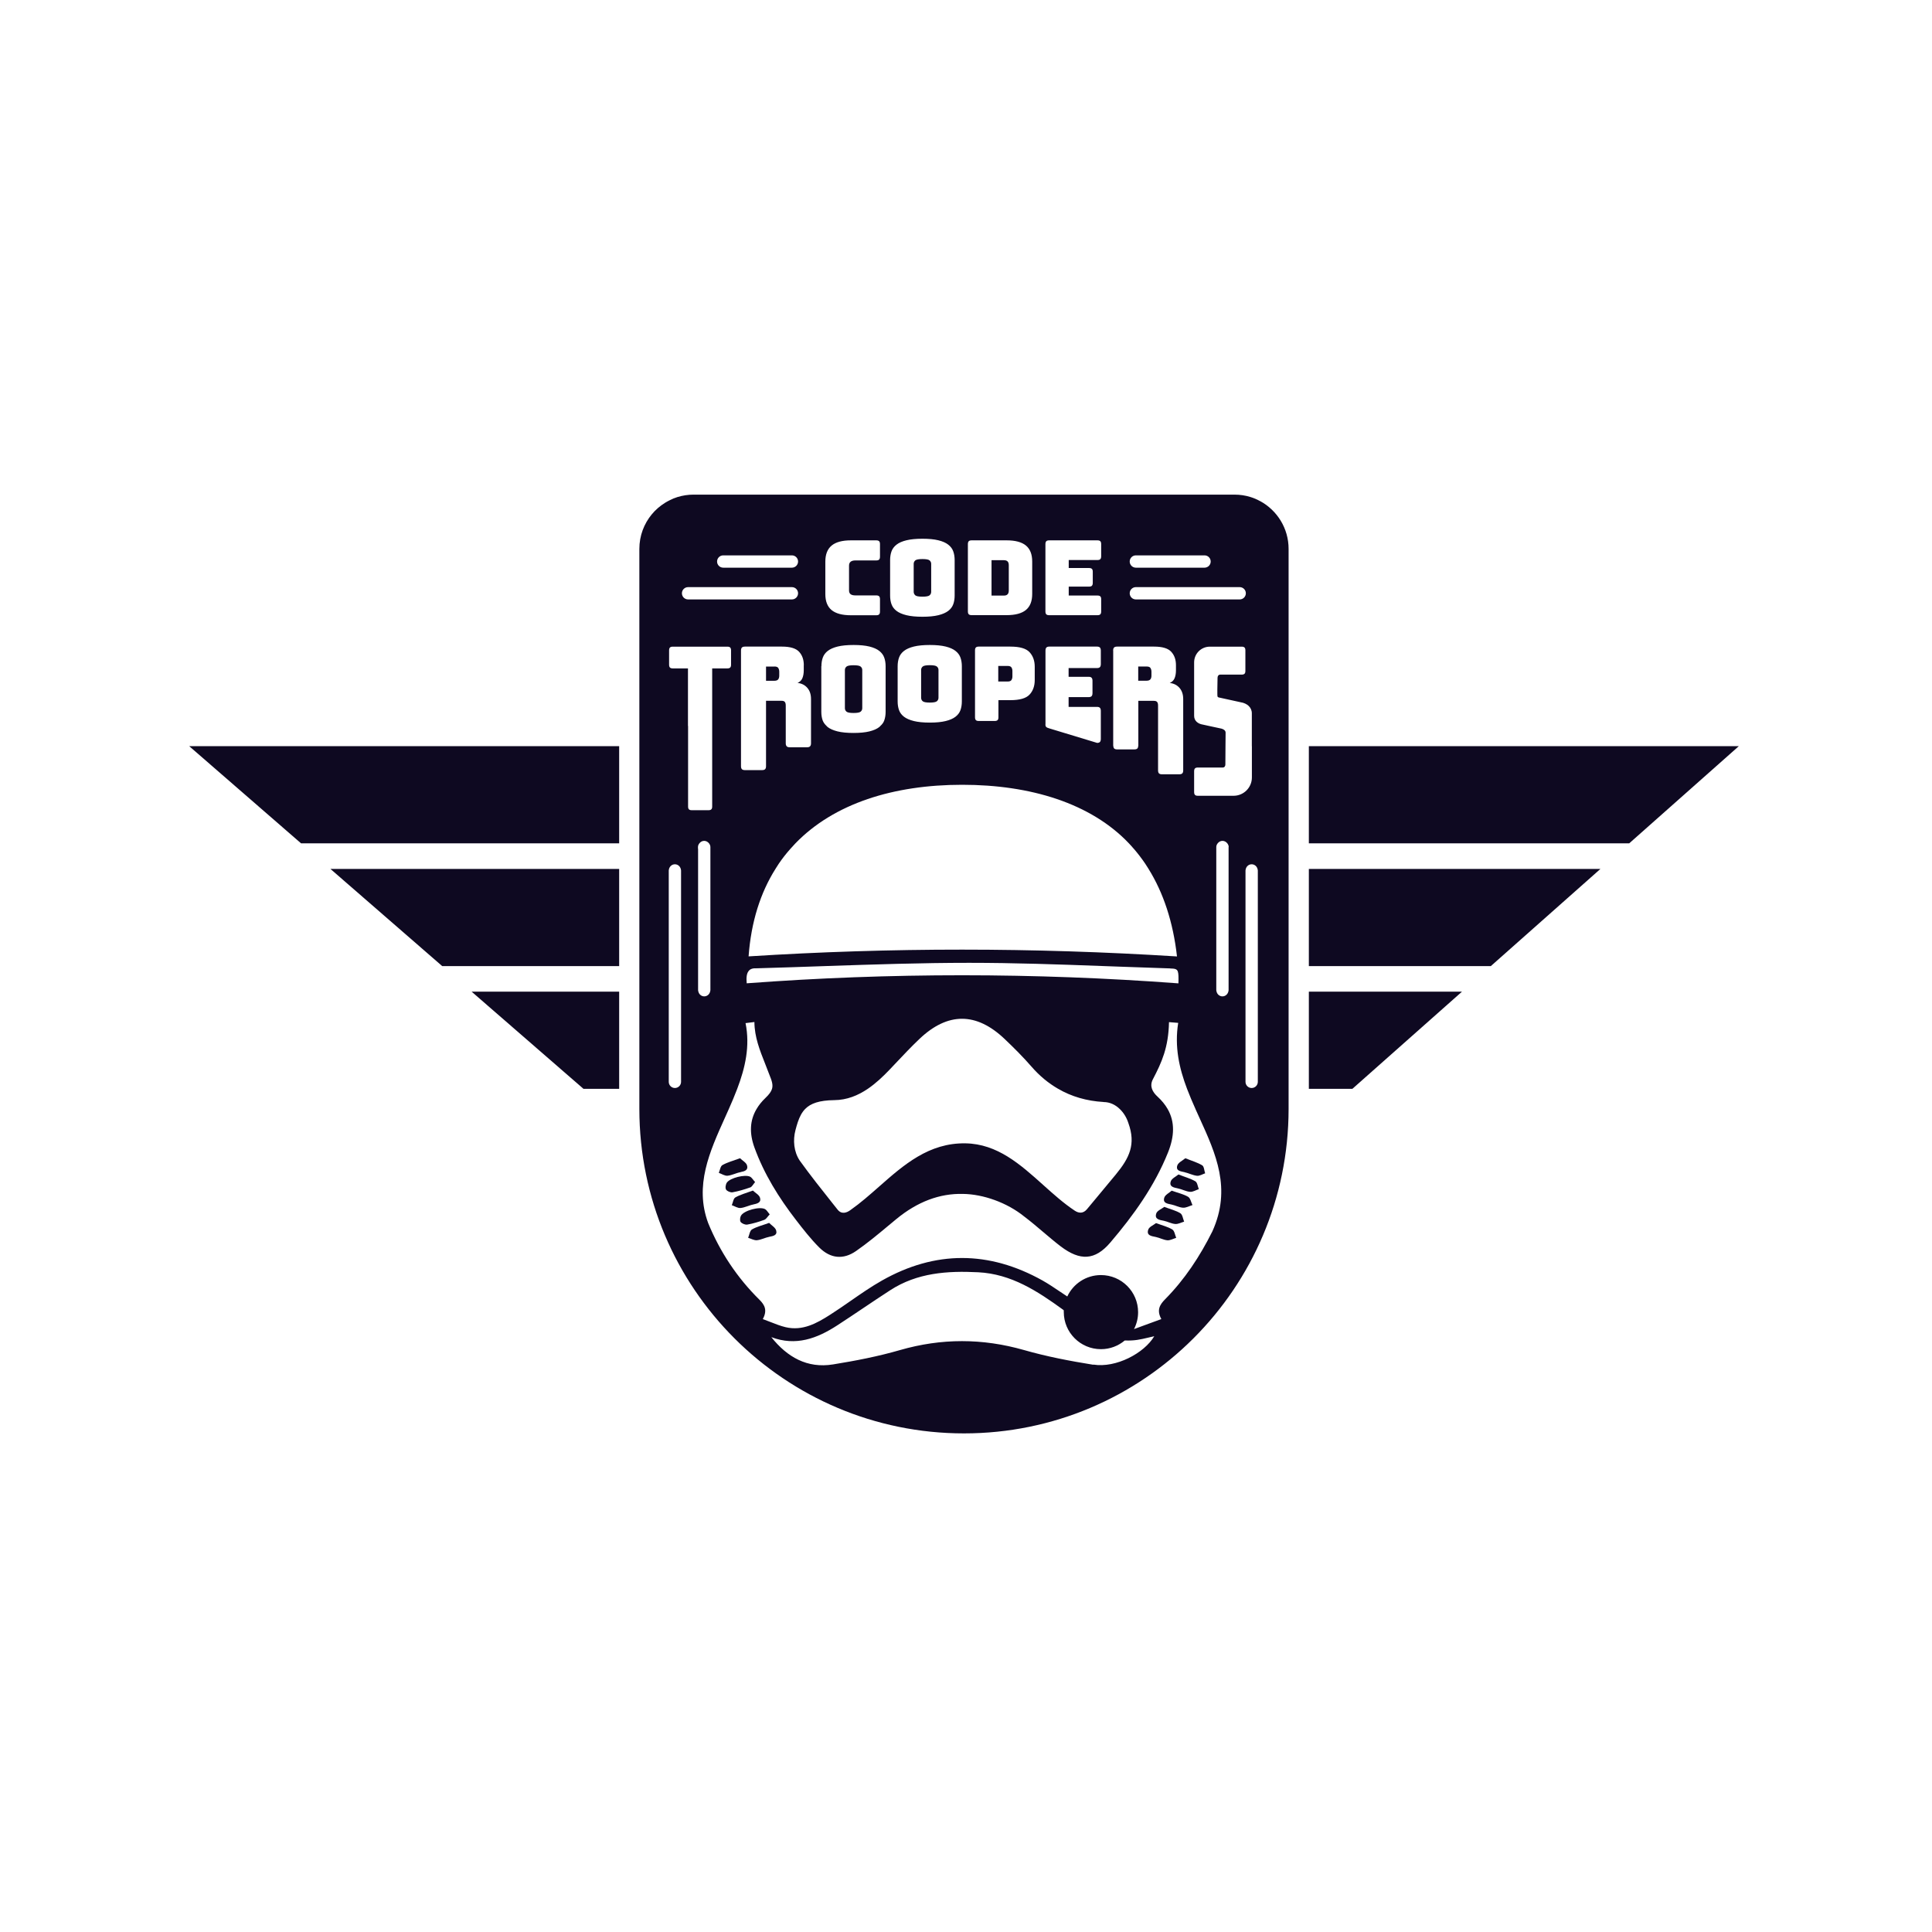
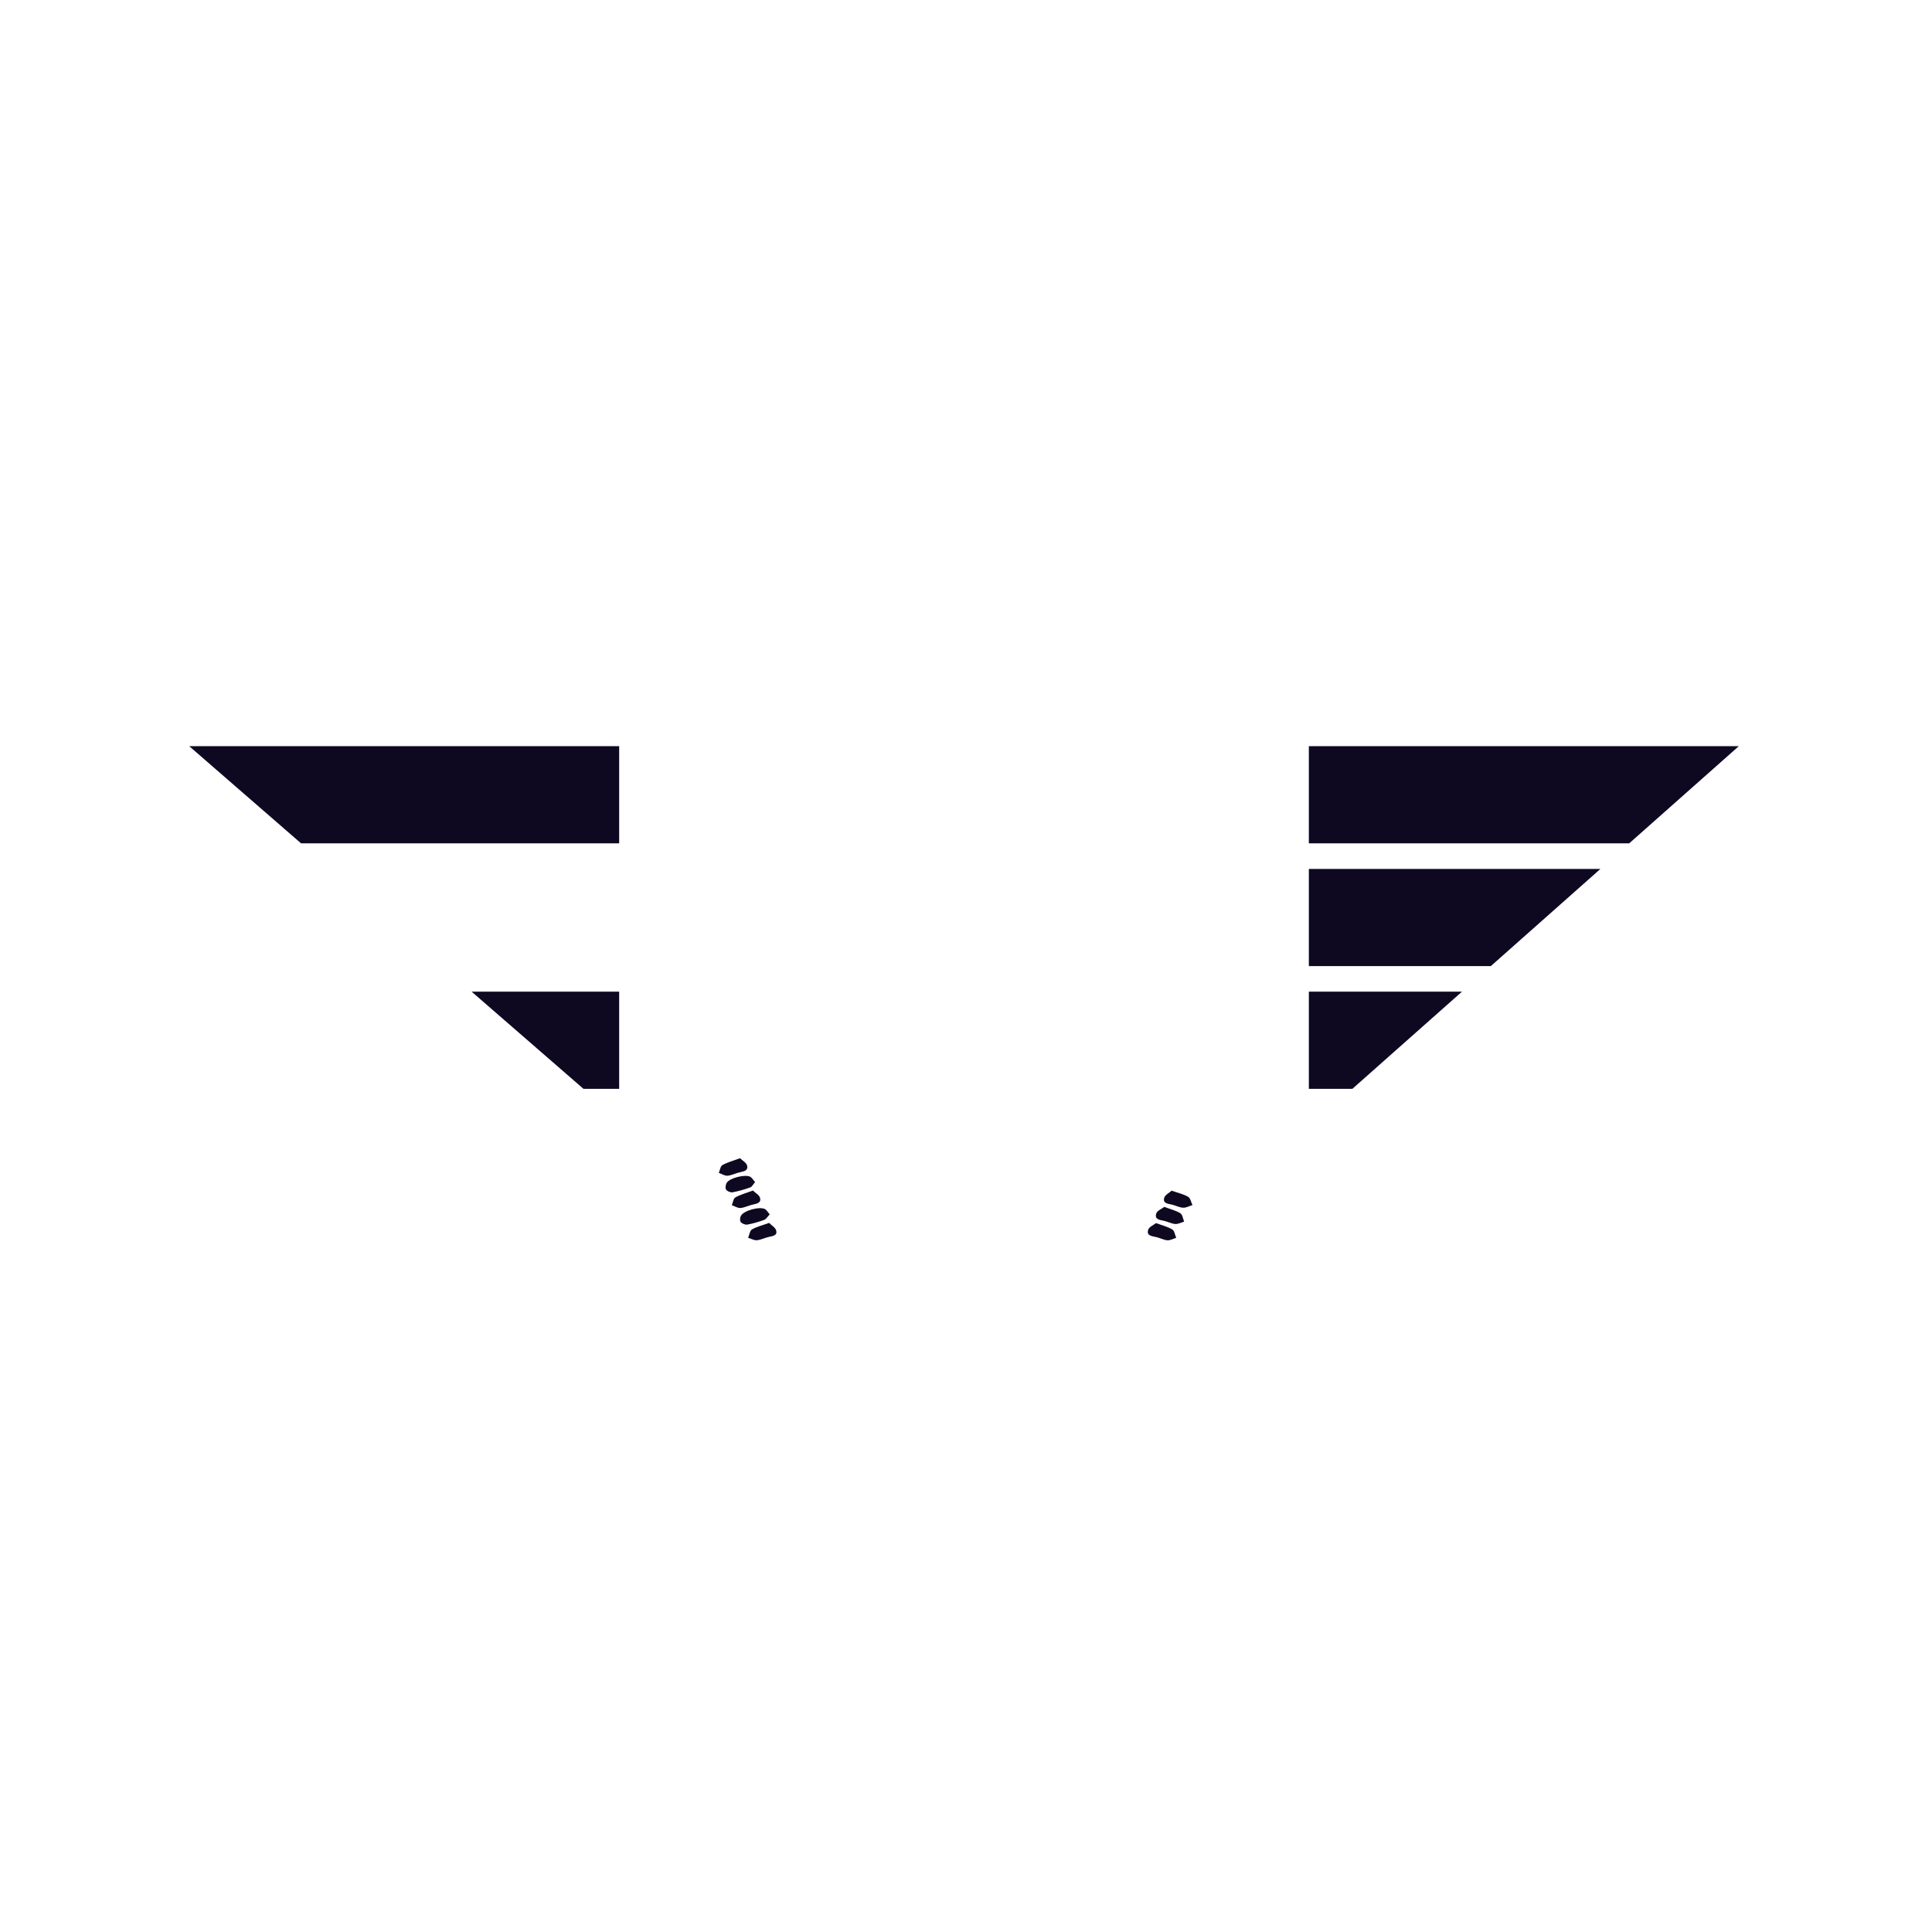
<svg xmlns="http://www.w3.org/2000/svg" width="200" height="200" viewBox="0 0 200 200" fill="none">
  <path d="M135.492 112.713H140L151.345 102.655H135.492V112.713Z" fill="#0E0921" />
  <path d="M135.492 77.244V87.302H168.656L180 77.244H135.492Z" fill="#0E0921" />
  <path d="M135.492 100.011H154.328L165.673 89.953H135.492V100.011Z" fill="#0E0921" />
  <path d="M60.398 112.713H64.096V102.655H48.821L60.398 112.713Z" fill="#0E0921" />
  <path d="M31.165 87.302H64.096V77.244H19.588L31.165 87.302Z" fill="#0E0921" />
-   <path d="M45.778 100.011H64.096V89.953H34.208L45.778 100.011Z" fill="#0E0921" />
-   <path fill-rule="evenodd" clip-rule="evenodd" d="M130.441 51.876H130.453C132.204 52.829 133.395 54.687 133.395 56.819V114.773V114.809C133.377 133.353 118.34 148.384 99.79 148.384C81.24 148.384 66.203 133.353 66.186 114.809V114.773V56.825C66.186 55.461 66.668 54.216 67.472 53.245C67.853 52.781 68.317 52.382 68.83 52.06C68.978 51.965 69.139 51.882 69.3 51.798L69.3 51.798C69.568 51.661 69.842 51.542 70.134 51.453C70.664 51.292 71.224 51.203 71.807 51.203H127.779C128.363 51.203 128.922 51.286 129.452 51.453C129.798 51.56 130.125 51.697 130.441 51.876ZM124.694 57.491H117.584C117.232 57.491 116.947 57.777 116.947 58.129C116.947 58.48 117.232 58.766 117.584 58.766H124.694C125.046 58.766 125.331 58.48 125.331 58.129C125.331 57.777 125.046 57.491 124.694 57.491ZM117.584 60.779C117.232 60.779 116.947 61.065 116.947 61.416C116.947 61.767 117.232 62.053 117.584 62.053H128.333C128.684 62.053 128.97 61.767 128.97 61.416C128.97 61.065 128.684 60.779 128.333 60.779H117.584ZM115.327 67.031C115.261 67.097 115.232 67.204 115.232 67.347H115.238V77.167C115.238 77.182 115.241 77.195 115.243 77.209C115.246 77.222 115.249 77.236 115.249 77.25C115.261 77.352 115.291 77.435 115.339 77.483C115.404 77.548 115.511 77.578 115.654 77.578H117.423C117.566 77.578 117.673 77.548 117.739 77.483C117.792 77.429 117.816 77.352 117.828 77.25C117.834 77.221 117.84 77.197 117.84 77.167V72.552H119.448C119.609 72.552 119.722 72.588 119.787 72.671C119.853 72.754 119.882 72.879 119.882 73.046V79.746C119.882 79.888 119.912 79.996 119.978 80.061C120.043 80.127 120.15 80.156 120.293 80.156H122.074C122.217 80.156 122.324 80.127 122.39 80.061C122.455 79.996 122.485 79.888 122.485 79.746V72.367C122.485 71.885 122.354 71.498 122.098 71.206C121.842 70.914 121.508 70.747 121.091 70.7C121.33 70.599 121.496 70.438 121.592 70.212C121.687 69.985 121.735 69.711 121.735 69.39V68.86C121.735 68.288 121.574 67.829 121.246 67.472C120.919 67.115 120.329 66.936 119.472 66.936H115.642C115.5 66.936 115.392 66.966 115.327 67.031ZM124.184 115.754C124.04 115.438 123.896 115.121 123.753 114.803L123.759 114.809C123.45 114.118 123.152 113.427 122.884 112.719C122.08 110.599 121.568 108.378 121.967 105.888C121.902 105.883 121.837 105.878 121.772 105.872C121.552 105.853 121.322 105.834 121.014 105.811C120.96 108.431 120.264 109.974 119.347 111.724C119.156 112.088 119.15 112.421 119.251 112.719C119.358 113.017 119.567 113.285 119.823 113.517C120.276 113.934 120.621 114.362 120.877 114.809C121.645 116.155 121.574 117.65 120.913 119.299C119.513 122.789 117.352 125.796 114.946 128.619C113.344 130.501 111.801 130.53 109.818 129.036C109.196 128.56 108.592 128.047 107.986 127.533C107.34 126.984 106.692 126.434 106.019 125.927C104.256 124.498 101.785 123.617 99.677 123.593C97.271 123.533 94.972 124.403 92.805 126.183C92.518 126.419 92.232 126.657 91.946 126.896C90.861 127.799 89.773 128.705 88.618 129.506C87.29 130.429 85.962 130.28 84.819 129.149C83.938 128.273 83.163 127.279 82.401 126.29C80.621 123.986 79.096 121.538 78.096 118.781C77.566 117.316 77.613 115.994 78.316 114.809C78.548 114.41 78.852 114.029 79.233 113.666C79.62 113.296 79.829 113.011 79.918 112.719C80.037 112.32 79.918 111.903 79.632 111.218C79.497 110.85 79.352 110.486 79.208 110.123C78.654 108.728 78.105 107.344 78.096 105.799C77.903 105.822 77.736 105.843 77.575 105.863C77.442 105.88 77.313 105.896 77.179 105.912C77.661 108.3 77.143 110.539 76.315 112.719C76.047 113.422 75.755 114.118 75.446 114.809C75.311 115.112 75.175 115.414 75.039 115.716C73.451 119.24 71.876 122.733 73.308 126.606C74.529 129.584 76.303 132.263 78.614 134.544C79.168 135.092 79.454 135.646 78.965 136.551C79.243 136.651 79.508 136.755 79.765 136.857C80.302 137.068 80.806 137.266 81.329 137.391C83.08 137.802 84.545 136.992 85.939 136.098C86.652 135.643 87.347 135.16 88.043 134.678C89.112 133.936 90.18 133.194 91.31 132.555C96.819 129.441 102.386 129.465 107.919 132.555C108.53 132.9 109.114 133.293 109.696 133.685C109.959 133.862 110.221 134.039 110.485 134.211C111.099 132.901 112.427 131.995 113.969 131.995C116.095 131.995 117.816 133.716 117.816 135.842C117.816 136.468 117.661 137.063 117.393 137.587C118.035 137.349 118.64 137.128 119.252 136.905C119.572 136.789 119.893 136.672 120.222 136.551C119.722 135.64 120.043 135.074 120.609 134.503C122.646 132.442 124.212 130.06 125.504 127.47C127.506 123.048 125.865 119.445 124.184 115.754ZM106.001 139.755C108.348 140.428 110.765 140.892 113.177 141.279L113.183 141.262C115.535 141.637 118.453 140.076 119.489 138.326C119.261 138.376 119.055 138.425 118.862 138.471C118.034 138.667 117.454 138.805 116.434 138.766C115.768 139.326 114.91 139.666 113.969 139.666C111.843 139.666 110.122 137.945 110.122 135.819V135.646C110.104 135.622 110.08 135.604 110.057 135.586C107.407 133.663 104.691 131.876 101.255 131.704C98.063 131.543 94.949 131.757 92.168 133.556C91.221 134.167 90.287 134.795 89.353 135.422C88.46 136.022 87.567 136.621 86.665 137.206C84.581 138.558 82.389 139.38 79.847 138.421C81.49 140.487 83.562 141.678 86.236 141.244C88.565 140.868 90.899 140.416 93.162 139.761C97.462 138.522 101.696 138.528 106.001 139.755ZM108.228 67.359V74.981L108.222 74.976C108.222 75.053 108.228 75.107 108.24 75.148C108.252 75.19 108.27 75.22 108.3 75.249C108.359 75.315 108.455 75.351 108.61 75.398L113.576 76.905C113.707 76.905 113.808 76.869 113.868 76.804C113.927 76.738 113.957 76.631 113.957 76.482V73.6C113.957 73.451 113.927 73.344 113.868 73.278C113.808 73.213 113.713 73.177 113.576 73.177H110.622V72.165H112.713C112.844 72.165 112.945 72.129 113.004 72.064C113.064 71.998 113.094 71.891 113.094 71.742V70.485C113.094 70.337 113.064 70.229 113.004 70.164C112.945 70.098 112.85 70.063 112.713 70.063H110.622V69.157H113.576C113.707 69.157 113.808 69.122 113.868 69.056C113.927 68.991 113.957 68.883 113.957 68.735V67.359C113.957 67.21 113.927 67.103 113.868 67.037C113.808 66.972 113.713 66.936 113.576 66.936H108.61C108.479 66.936 108.377 66.972 108.318 67.037C108.258 67.103 108.228 67.21 108.228 67.359ZM118.543 89.393C118.179 88.857 117.786 88.345 117.369 87.862V87.868C117.209 87.678 117.042 87.487 116.869 87.308C112.933 83.158 106.686 81.24 99.605 81.24C92.525 81.24 86.355 83.158 82.336 87.308L82.336 87.309C82.163 87.493 81.99 87.678 81.824 87.868C81.395 88.351 80.996 88.857 80.627 89.399C80.521 89.554 80.425 89.709 80.326 89.868C80.307 89.898 80.288 89.928 80.269 89.959C78.727 92.412 77.756 95.413 77.494 99.004C92.257 98.069 106.918 98.075 121.842 99.01C121.437 95.413 120.424 92.412 118.9 89.953C118.872 89.907 118.844 89.862 118.816 89.818C118.727 89.673 118.638 89.529 118.543 89.393ZM121.925 100.565C121.83 100.303 121.609 100.267 121.133 100.255L121.127 100.249C119.4 100.196 117.676 100.132 115.951 100.069C115.362 100.048 114.773 100.026 114.183 100.005C109.568 99.832 104.953 99.671 100.332 99.671C95.401 99.671 90.476 99.838 85.545 100.004L85.528 100.005C83.14 100.088 80.752 100.171 78.364 100.237C77.977 100.219 77.655 100.273 77.465 100.565C77.31 100.791 77.238 101.166 77.298 101.791C92.162 100.678 107.043 100.684 121.991 101.797C122.008 101.142 122.002 100.779 121.925 100.565ZM115.916 114.803C115.464 114.362 114.886 114.083 114.237 114.083L114.231 114.077C112.486 113.975 110.92 113.517 109.527 112.707C108.532 112.129 107.621 111.385 106.799 110.438C105.924 109.432 104.971 108.479 104.006 107.562C101.076 104.769 98.111 104.763 95.181 107.55C94.329 108.359 93.518 109.218 92.707 110.078C92.503 110.294 92.3 110.509 92.096 110.724C91.399 111.456 90.655 112.153 89.845 112.707C88.821 113.404 87.677 113.874 86.367 113.886C84.801 113.904 83.914 114.225 83.354 114.797C83.003 115.154 82.776 115.613 82.592 116.149C82.502 116.411 82.425 116.691 82.348 116.983C82.068 118.037 82.175 119.228 82.788 120.145C83.873 121.655 85.035 123.116 86.194 124.574C86.365 124.789 86.536 125.004 86.707 125.219C87.106 125.725 87.636 125.57 88.053 125.254C89.07 124.54 90.03 123.694 90.996 122.843C93.558 120.584 96.158 118.293 99.951 118.358C103.253 118.416 105.623 120.542 107.981 122.657C109.046 123.613 110.109 124.566 111.254 125.326C111.688 125.618 112.147 125.629 112.522 125.177C112.853 124.778 113.186 124.38 113.518 123.981C114.182 123.185 114.846 122.388 115.506 121.586C116.923 119.865 117.602 118.454 116.81 116.262C116.631 115.696 116.321 115.19 115.916 114.803ZM108.312 56.026C108.252 56.092 108.222 56.187 108.222 56.324V63.298C108.222 63.435 108.252 63.536 108.312 63.595C108.371 63.655 108.473 63.685 108.61 63.685H113.606C113.743 63.685 113.844 63.655 113.904 63.595C113.963 63.536 113.993 63.435 113.993 63.298V62.035C113.993 61.898 113.969 61.797 113.904 61.737C113.838 61.678 113.743 61.648 113.606 61.648H110.634V60.725H112.736C112.873 60.725 112.975 60.701 113.034 60.636C113.094 60.57 113.123 60.475 113.123 60.338V59.189C113.123 59.052 113.094 58.95 113.034 58.891C112.969 58.831 112.873 58.802 112.736 58.802H110.634V57.974H113.606C113.743 57.974 113.844 57.944 113.904 57.885C113.963 57.819 113.993 57.724 113.993 57.587V56.324C113.993 56.187 113.963 56.086 113.904 56.026C113.838 55.967 113.743 55.937 113.606 55.937H108.61C108.473 55.937 108.371 55.967 108.312 56.026ZM106.579 71.903C106.936 71.522 107.115 71.015 107.115 70.396V70.39V69.02C107.115 68.401 106.936 67.901 106.579 67.514C106.222 67.127 105.561 66.936 104.59 66.936H101.315C101.184 66.936 101.082 66.966 101.023 67.025C100.963 67.085 100.933 67.18 100.933 67.317V74.255C100.933 74.386 100.963 74.487 101.023 74.547C101.082 74.606 101.178 74.636 101.315 74.636H102.976C103.107 74.636 103.208 74.606 103.268 74.547C103.327 74.487 103.357 74.392 103.357 74.255V72.48H104.59C105.561 72.48 106.222 72.29 106.579 71.903ZM100.284 56.026C100.225 56.092 100.195 56.187 100.195 56.324V63.292C100.195 63.429 100.225 63.53 100.284 63.589C100.344 63.649 100.445 63.679 100.582 63.679H104.209C105.102 63.679 105.769 63.5 106.204 63.143C106.638 62.785 106.853 62.232 106.853 61.487V58.129C106.853 57.384 106.638 56.83 106.204 56.473C105.769 56.116 105.108 55.937 104.209 55.937H100.582C100.445 55.937 100.344 55.967 100.284 56.026ZM99.57 68.967C99.57 68.639 99.522 68.342 99.427 68.074C99.332 67.806 99.159 67.573 98.915 67.383C98.665 67.186 98.325 67.037 97.896 66.93C97.462 66.823 96.92 66.769 96.253 66.769C95.586 66.769 95.038 66.823 94.603 66.93C94.168 67.037 93.823 67.192 93.579 67.383C93.335 67.573 93.162 67.806 93.067 68.074C92.972 68.342 92.924 68.639 92.924 68.967V72.617C92.924 72.945 92.972 73.243 93.067 73.511C93.162 73.779 93.335 74.005 93.579 74.195C93.829 74.386 94.168 74.535 94.603 74.642C95.038 74.749 95.586 74.803 96.253 74.803C96.92 74.803 97.462 74.749 97.896 74.642C98.331 74.535 98.671 74.386 98.915 74.195C99.159 74.005 99.332 73.779 99.427 73.511C99.522 73.243 99.57 72.945 99.57 72.617V68.967ZM92.287 57.081C92.191 57.349 92.144 57.652 92.144 57.98V61.648C92.144 61.982 92.191 62.279 92.287 62.547C92.382 62.815 92.555 63.047 92.805 63.238C93.055 63.429 93.394 63.578 93.835 63.685C94.27 63.792 94.823 63.846 95.49 63.846C96.157 63.846 96.705 63.792 97.14 63.685C97.575 63.578 97.914 63.429 98.164 63.238C98.414 63.047 98.587 62.815 98.682 62.547C98.778 62.279 98.825 61.976 98.825 61.648V57.98C98.825 57.652 98.778 57.349 98.682 57.081C98.587 56.807 98.414 56.58 98.164 56.384C97.914 56.187 97.575 56.038 97.14 55.931C96.711 55.824 96.157 55.77 95.49 55.77C94.823 55.77 94.27 55.824 93.835 55.931C93.394 56.038 93.055 56.187 92.805 56.384C92.555 56.58 92.382 56.813 92.287 57.081ZM86.087 56.479C85.653 56.842 85.438 57.396 85.438 58.141V58.153V61.499C85.438 62.244 85.653 62.797 86.087 63.155C86.522 63.512 87.183 63.691 88.082 63.691H90.709C90.846 63.691 90.947 63.661 91.006 63.601C91.066 63.542 91.096 63.441 91.096 63.304V62.023C91.096 61.886 91.066 61.785 91.006 61.725C90.941 61.666 90.846 61.636 90.709 61.636H88.547C88.326 61.636 88.16 61.594 88.053 61.511C87.945 61.428 87.892 61.297 87.892 61.118V58.557C87.892 58.379 87.945 58.242 88.053 58.153C88.16 58.063 88.326 58.016 88.547 58.016H90.709C90.846 58.016 90.947 57.986 91.006 57.926C91.066 57.867 91.096 57.765 91.096 57.628V56.324C91.096 56.187 91.066 56.086 91.006 56.026C90.941 55.967 90.846 55.937 90.709 55.937H88.082C87.189 55.937 86.522 56.116 86.087 56.479ZM85.176 68.074C85.081 68.342 85.033 68.639 85.033 68.967H85.022V73.689C85.022 74.017 85.069 74.314 85.164 74.582C85.248 74.797 85.385 74.981 85.563 75.148C85.578 75.162 85.59 75.177 85.603 75.19C85.627 75.218 85.651 75.244 85.683 75.267C85.933 75.458 86.272 75.607 86.707 75.714C87.141 75.821 87.689 75.875 88.356 75.875C89.023 75.875 89.565 75.821 90 75.714C90.435 75.607 90.774 75.458 91.018 75.267C91.045 75.247 91.066 75.224 91.087 75.201C91.103 75.182 91.119 75.164 91.137 75.148C91.316 74.987 91.459 74.803 91.536 74.582C91.632 74.314 91.679 74.017 91.679 73.689V68.967C91.679 68.639 91.632 68.342 91.536 68.074C91.441 67.806 91.268 67.573 91.024 67.383C90.774 67.186 90.435 67.037 90.006 66.93C89.571 66.823 89.029 66.769 88.362 66.769C87.695 66.769 87.147 66.823 86.713 66.93C86.278 67.037 85.933 67.192 85.688 67.383C85.444 67.573 85.272 67.806 85.176 68.074ZM83.205 69.384V68.854L83.211 68.86C83.211 68.288 83.05 67.829 82.723 67.472C82.395 67.115 81.806 66.936 80.948 66.936H77.119C76.976 66.936 76.869 66.966 76.803 67.031C76.738 67.097 76.708 67.204 76.708 67.347V79.311C76.708 79.454 76.738 79.561 76.803 79.626C76.869 79.692 76.976 79.722 77.119 79.722H78.888C79.031 79.722 79.138 79.692 79.203 79.626C79.269 79.561 79.299 79.454 79.299 79.311V72.546H80.906C81.067 72.546 81.18 72.582 81.246 72.665C81.311 72.748 81.341 72.873 81.341 73.04V76.947C81.341 77.084 81.371 77.179 81.431 77.244C81.442 77.25 81.442 77.262 81.442 77.262C81.508 77.328 81.615 77.358 81.758 77.358H83.539C83.682 77.358 83.789 77.328 83.854 77.262C83.866 77.256 83.866 77.244 83.866 77.244C83.926 77.179 83.956 77.084 83.956 76.947V72.361C83.956 71.879 83.825 71.492 83.568 71.2C83.312 70.908 82.979 70.742 82.562 70.694C82.8 70.593 82.967 70.432 83.062 70.206C83.157 69.979 83.205 69.705 83.205 69.384ZM81.978 57.491H74.868C74.517 57.491 74.231 57.777 74.231 58.129C74.231 58.48 74.517 58.766 74.868 58.766H81.978C82.33 58.766 82.616 58.48 82.616 58.129C82.616 57.777 82.33 57.491 81.978 57.491ZM71.23 60.779C70.878 60.779 70.592 61.065 70.592 61.416C70.592 61.767 70.878 62.053 71.23 62.053H81.978C82.33 62.053 82.616 61.767 82.616 61.416C82.616 61.065 82.33 60.779 81.978 60.779H71.23ZM71.218 69.193V75.154L71.23 75.148V83.491C71.23 83.622 71.259 83.724 71.319 83.783C71.378 83.843 71.474 83.872 71.611 83.872H73.344C73.475 83.872 73.576 83.843 73.635 83.783C73.695 83.724 73.725 83.628 73.725 83.491V69.193H75.297C75.428 69.193 75.529 69.163 75.589 69.104C75.648 69.044 75.678 68.949 75.678 68.812V67.323C75.678 67.192 75.648 67.091 75.589 67.031C75.529 66.972 75.434 66.942 75.297 66.942H69.645C69.514 66.942 69.413 66.972 69.354 67.031C69.294 67.091 69.264 67.186 69.264 67.323V68.812C69.264 68.943 69.294 69.044 69.354 69.104C69.413 69.163 69.508 69.193 69.645 69.193H71.218ZM72.254 87.684V87.862H72.266V102.506C72.266 102.547 72.276 102.585 72.286 102.621C72.29 102.632 72.293 102.644 72.296 102.655C72.367 102.935 72.605 103.143 72.903 103.143C73.201 103.143 73.439 102.935 73.51 102.655C73.513 102.644 73.516 102.632 73.519 102.621C73.53 102.585 73.54 102.547 73.54 102.506V87.684C73.54 87.541 73.481 87.41 73.397 87.303C73.278 87.154 73.105 87.046 72.897 87.046C72.689 87.046 72.516 87.148 72.397 87.303C72.313 87.41 72.254 87.535 72.254 87.684ZM69.229 90.107V102.101V111.992C69.229 112.344 69.514 112.63 69.866 112.63C70.217 112.63 70.503 112.344 70.503 111.992V90.107C70.503 90.069 70.494 90.033 70.484 89.996C70.48 89.982 70.477 89.968 70.473 89.953C70.402 89.679 70.163 89.47 69.866 89.47C69.568 89.47 69.33 89.679 69.258 89.953C69.256 89.962 69.254 89.972 69.251 89.981C69.24 90.021 69.229 90.064 69.229 90.107ZM130.209 111.992V90.107C130.209 90.069 130.199 90.033 130.19 89.996C130.186 89.982 130.182 89.968 130.179 89.953C130.107 89.679 129.869 89.47 129.571 89.47C129.274 89.47 129.035 89.679 128.964 89.953C128.962 89.962 128.959 89.972 128.956 89.981C128.946 90.021 128.934 90.064 128.934 90.107V111.992C128.934 112.344 129.22 112.63 129.571 112.63C129.923 112.63 130.209 112.344 130.209 111.992ZM127.183 102.506V87.684H127.195C127.195 87.541 127.136 87.41 127.052 87.303C126.933 87.154 126.761 87.046 126.552 87.046C126.344 87.046 126.171 87.148 126.052 87.303C125.969 87.41 125.909 87.535 125.909 87.684V102.506C125.909 102.547 125.92 102.585 125.93 102.621C125.933 102.632 125.936 102.644 125.939 102.655C126.01 102.935 126.248 103.143 126.546 103.143C126.844 103.143 127.082 102.935 127.154 102.655C127.156 102.644 127.16 102.632 127.163 102.621C127.173 102.585 127.183 102.547 127.183 102.506ZM129.595 80.484V77.244H129.589V73.838C129.589 73.213 129.083 72.802 128.452 72.701L126.254 72.218C126.159 72.212 126.088 72.177 126.04 72.111C126 72.057 126.027 70.807 126.037 70.334C126.039 70.238 126.04 70.174 126.04 70.158C126.04 70.063 126.07 69.985 126.117 69.926C126.165 69.866 126.237 69.836 126.332 69.836H128.541C128.672 69.836 128.773 69.806 128.833 69.747C128.893 69.687 128.922 69.592 128.922 69.455V67.323C128.922 67.192 128.893 67.091 128.833 67.031C128.773 66.972 128.678 66.942 128.541 66.942H125.242C124.343 66.942 123.616 67.669 123.616 68.568V74.106C123.616 74.606 123.991 74.928 124.521 75.011L125.23 75.166L126.451 75.428C126.671 75.494 126.874 75.613 126.874 75.845L126.862 77.256L126.85 79.144C126.85 79.233 126.826 79.305 126.778 79.364C126.731 79.424 126.665 79.454 126.57 79.454H123.997C123.866 79.454 123.765 79.484 123.706 79.543C123.646 79.603 123.616 79.698 123.616 79.835V81.997C123.616 82.128 123.646 82.229 123.706 82.288C123.765 82.348 123.86 82.378 123.997 82.378H127.701C128.744 82.378 129.595 81.532 129.595 80.484ZM96.235 61.624C96.128 61.72 95.878 61.767 95.491 61.767C95.103 61.767 94.853 61.72 94.746 61.624C94.639 61.523 94.585 61.404 94.585 61.261V58.367C94.585 58.23 94.639 58.111 94.746 58.016C94.853 57.92 95.103 57.873 95.491 57.873C95.878 57.873 96.128 57.92 96.235 58.016C96.342 58.117 96.396 58.23 96.396 58.367V61.261C96.396 61.41 96.342 61.529 96.235 61.624ZM104.429 61.124C104.429 61.303 104.387 61.44 104.304 61.523C104.221 61.612 104.096 61.654 103.923 61.654H102.643V57.992H103.923C104.096 57.992 104.221 58.033 104.304 58.117C104.387 58.2 104.429 58.331 104.429 58.51V61.124ZM96.253 68.86C95.866 68.86 95.622 68.907 95.514 69.003C95.407 69.098 95.354 69.217 95.354 69.348V72.23C95.354 72.373 95.407 72.492 95.514 72.588C95.622 72.683 95.866 72.731 96.253 72.731C96.64 72.731 96.884 72.683 96.991 72.588C97.098 72.492 97.152 72.373 97.152 72.23V69.348C97.152 69.211 97.098 69.098 96.991 69.003C96.884 68.907 96.64 68.86 96.253 68.86ZM89.101 73.665C88.994 73.761 88.749 73.808 88.362 73.808C87.975 73.808 87.731 73.761 87.624 73.665C87.517 73.57 87.463 73.451 87.463 73.308V69.354C87.463 69.223 87.517 69.104 87.624 69.009C87.731 68.913 87.975 68.866 88.362 68.866C88.749 68.866 88.994 68.913 89.101 69.009C89.208 69.104 89.261 69.217 89.261 69.354V73.308C89.261 73.451 89.208 73.57 89.101 73.665ZM119.198 69.932C119.198 70.086 119.168 70.217 119.096 70.319V70.313C119.025 70.414 118.888 70.468 118.692 70.468H117.828V68.997H118.692C118.894 68.997 119.031 69.044 119.096 69.151C119.162 69.259 119.198 69.384 119.198 69.539V69.932ZM104.304 68.937H103.339V70.551H104.304C104.513 70.551 104.649 70.497 104.709 70.39C104.775 70.283 104.804 70.164 104.804 70.027V69.461C104.804 69.324 104.775 69.205 104.709 69.098C104.644 68.991 104.507 68.937 104.304 68.937ZM80.162 69.003H79.299V70.474H80.162C80.359 70.474 80.496 70.42 80.567 70.319C80.639 70.217 80.668 70.086 80.668 69.932V69.539C80.668 69.384 80.633 69.259 80.567 69.151C80.502 69.044 80.365 68.997 80.162 68.997V69.003Z" fill="#0E0921" />
  <path d="M76.661 121.336C77.09 121.252 77.489 121.127 77.328 120.627C77.239 120.347 76.87 120.151 76.608 119.901C75.893 120.163 75.303 120.317 74.785 120.609C74.577 120.728 74.529 121.133 74.41 121.413C74.708 121.52 75.023 121.735 75.309 121.711C75.768 121.669 76.203 121.425 76.661 121.342V121.336Z" fill="#0E0921" />
  <path d="M77.662 122.926C77.846 122.86 77.965 122.604 78.168 122.366C77.948 122.128 77.828 121.896 77.638 121.806C77.114 121.556 75.595 121.931 75.25 122.414C75.119 122.598 75.059 122.968 75.16 123.14C75.262 123.313 75.619 123.462 75.833 123.426C76.453 123.313 77.066 123.134 77.662 122.92V122.926Z" fill="#0E0921" />
  <path d="M78.007 124.677C78.442 124.593 78.835 124.456 78.668 123.968C78.573 123.688 78.204 123.498 77.942 123.247C77.233 123.509 76.637 123.664 76.125 123.956C75.917 124.075 75.875 124.486 75.756 124.76C76.06 124.867 76.369 125.076 76.655 125.052C77.114 125.01 77.549 124.766 78.007 124.683V124.677Z" fill="#0E0921" />
  <path d="M79.68 125.713C79.472 125.469 79.371 125.266 79.204 125.171C78.65 124.867 77.013 125.302 76.703 125.85C76.602 126.028 76.572 126.38 76.679 126.505C76.822 126.672 77.15 126.809 77.37 126.767C77.965 126.66 78.549 126.487 79.115 126.279C79.323 126.201 79.46 125.939 79.686 125.707L79.68 125.713Z" fill="#0E0921" />
  <path d="M79.621 126.594C78.9 126.856 78.323 126.987 77.84 127.273C77.62 127.404 77.572 127.839 77.447 128.137C77.751 128.226 78.067 128.416 78.364 128.387C78.793 128.345 79.204 128.119 79.633 128.035C80.038 127.952 80.496 127.88 80.347 127.368C80.258 127.071 79.877 126.856 79.627 126.6L79.621 126.594Z" fill="#0E0921" />
-   <path d="M121.2 122.289C121.01 122.842 121.492 122.932 121.927 123.021C122.356 123.104 122.767 123.343 123.195 123.378C123.487 123.402 123.797 123.2 124.1 123.099C123.987 122.819 123.952 122.414 123.743 122.289C123.255 122.003 122.689 121.854 121.992 121.58C121.718 121.812 121.296 121.997 121.2 122.289Z" fill="#0E0921" />
  <path d="M121.29 123.259C121.034 123.486 120.623 123.682 120.527 123.98C120.349 124.546 120.849 124.605 121.278 124.694C121.683 124.778 122.064 124.998 122.469 125.022C122.79 125.04 123.118 124.849 123.445 124.748C123.302 124.456 123.231 124.039 122.999 123.896C122.54 123.623 121.986 123.503 121.296 123.259H121.29Z" fill="#0E0921" />
  <path d="M120.521 124.939C120.248 125.153 119.801 125.32 119.7 125.606C119.491 126.219 120.021 126.284 120.474 126.374C120.879 126.457 121.26 126.678 121.665 126.707C121.963 126.731 122.278 126.552 122.582 126.463C122.457 126.165 122.415 125.737 122.195 125.6C121.742 125.314 121.188 125.189 120.516 124.933L120.521 124.939Z" fill="#0E0921" />
  <path d="M119.676 126.612C119.408 126.826 118.961 126.999 118.866 127.291C118.658 127.91 119.205 127.958 119.652 128.053C120.057 128.137 120.438 128.357 120.843 128.393C121.141 128.416 121.45 128.232 121.76 128.142C121.635 127.845 121.587 127.422 121.361 127.279C120.909 126.999 120.355 126.868 119.682 126.618L119.676 126.612Z" fill="#0E0921" />
-   <path d="M122.641 121.354C123.07 121.449 123.481 121.669 123.91 121.717C124.178 121.747 124.476 121.556 124.756 121.461C124.66 121.181 124.648 120.758 124.458 120.639C123.975 120.341 123.41 120.186 122.707 119.901C122.421 120.145 121.975 120.341 121.873 120.651C121.695 121.223 122.231 121.252 122.641 121.348V121.354Z" fill="#0E0921" />
</svg>